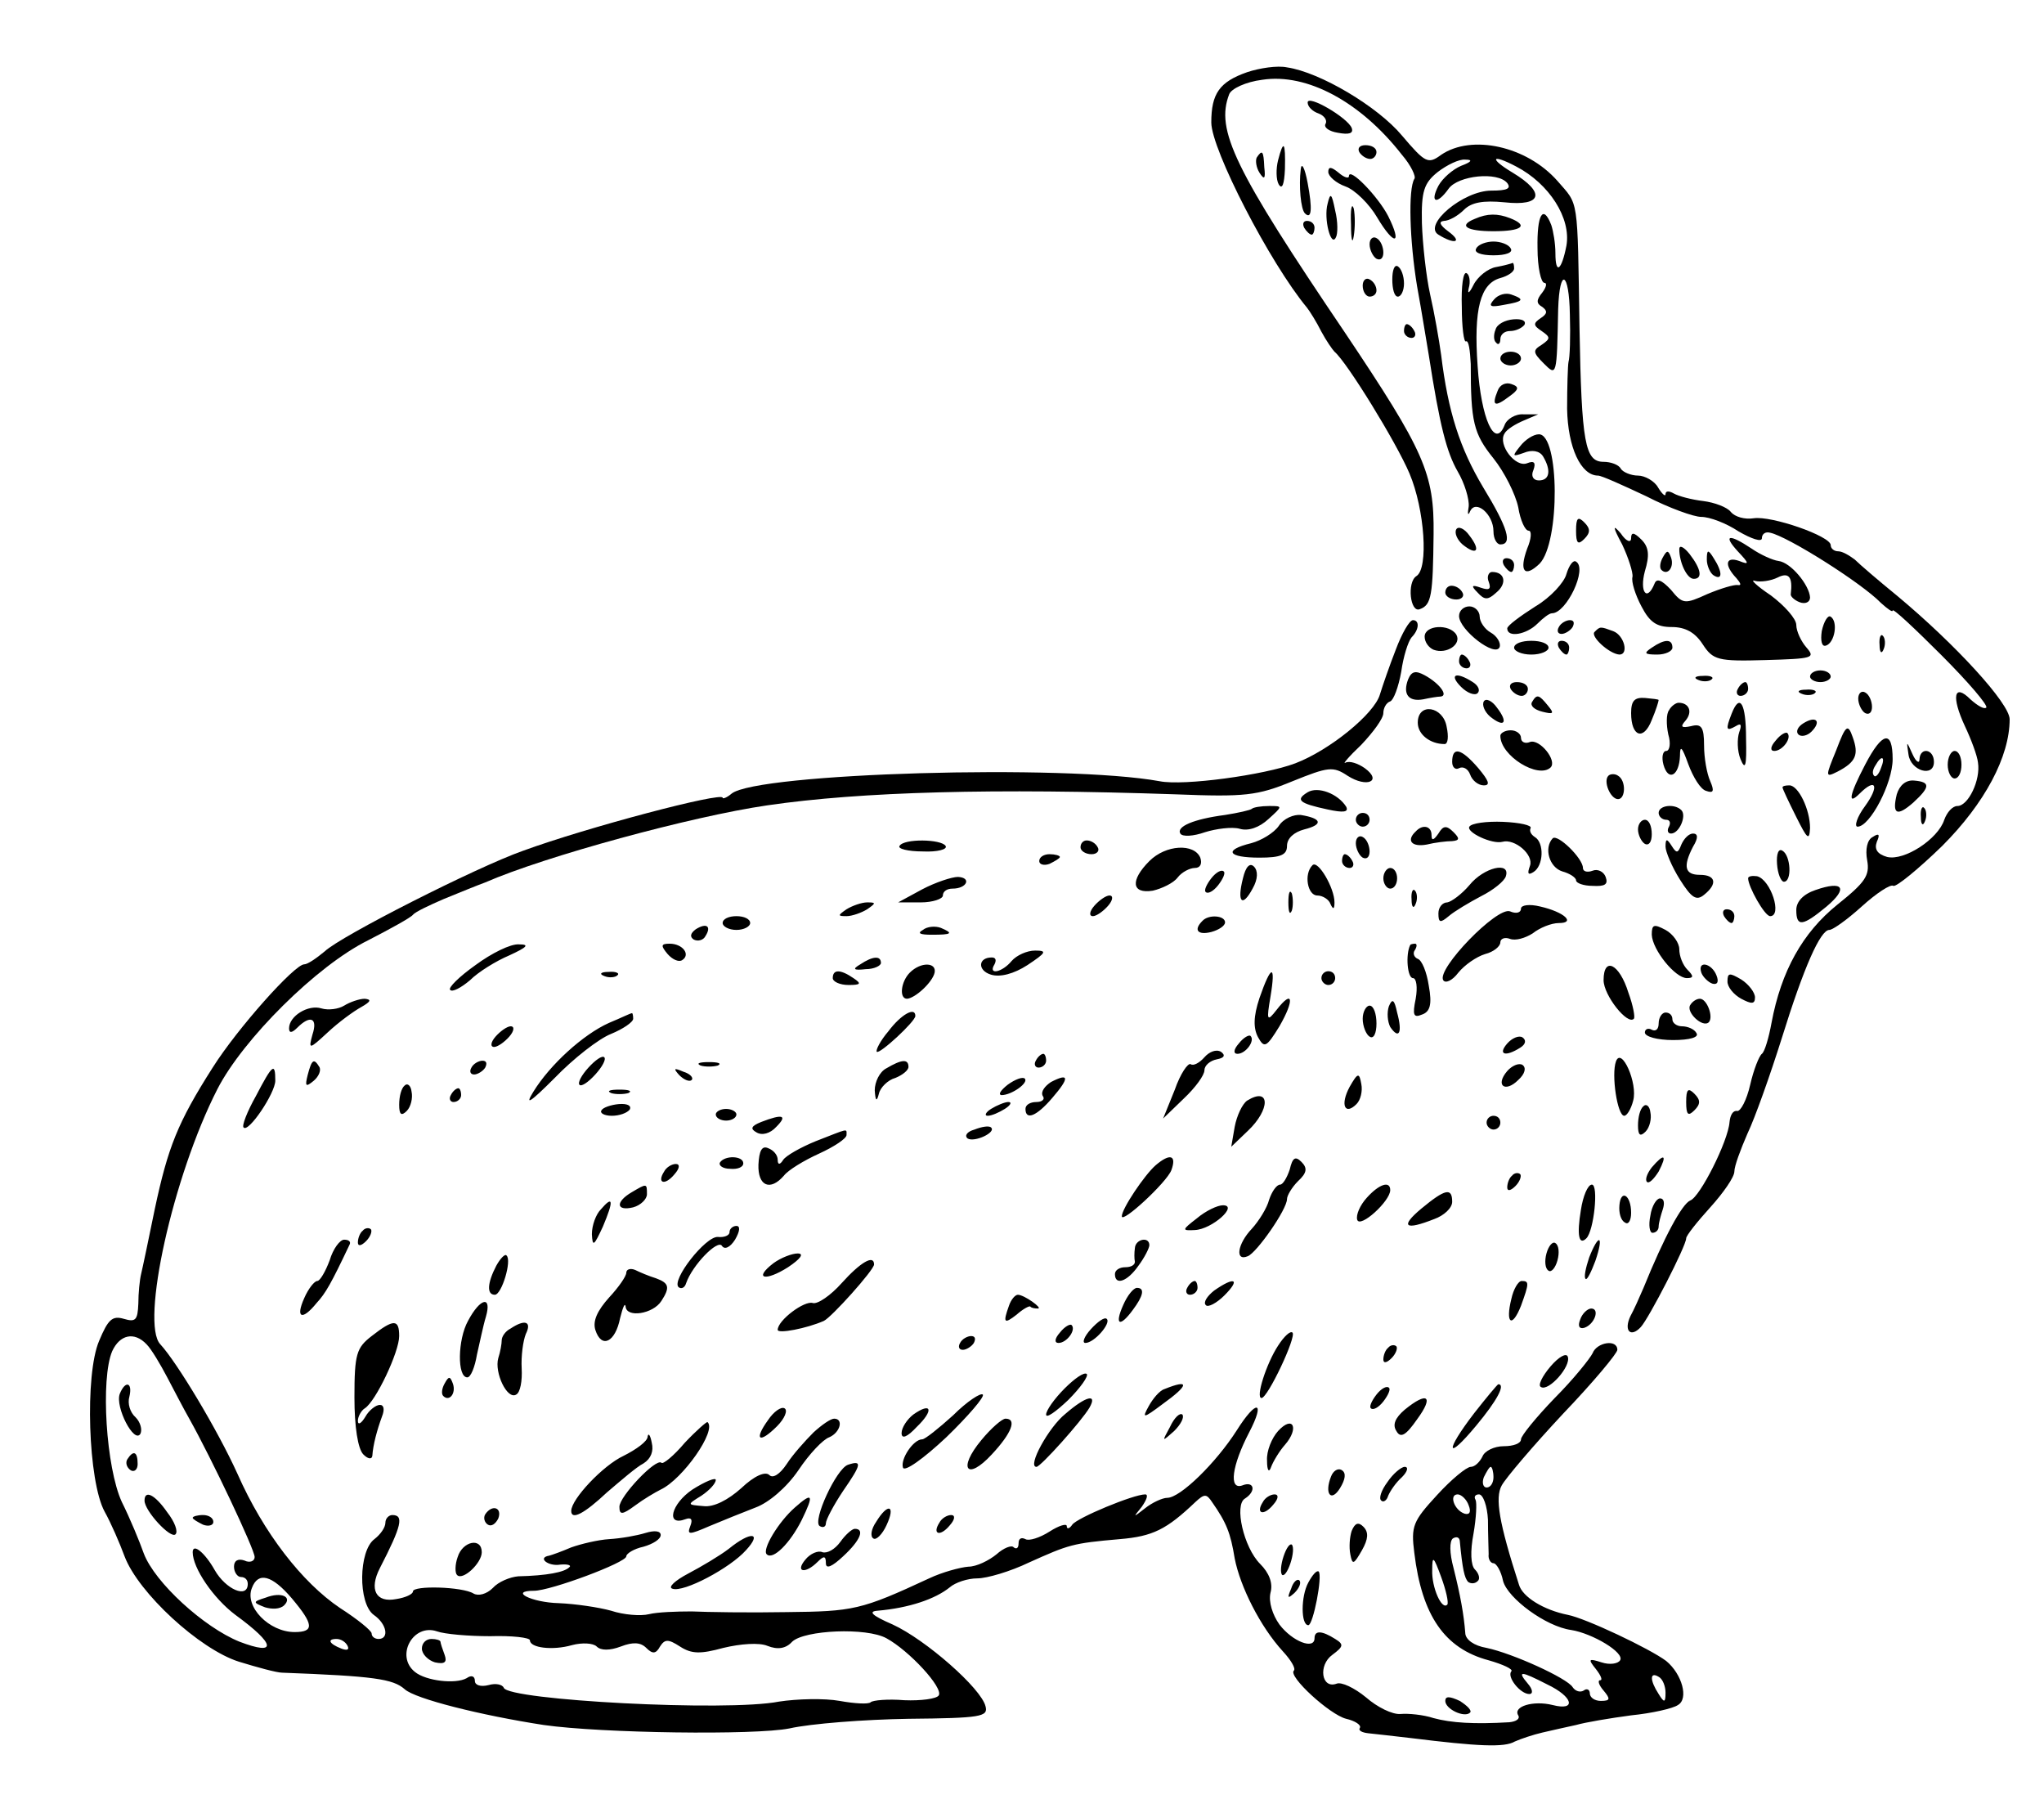
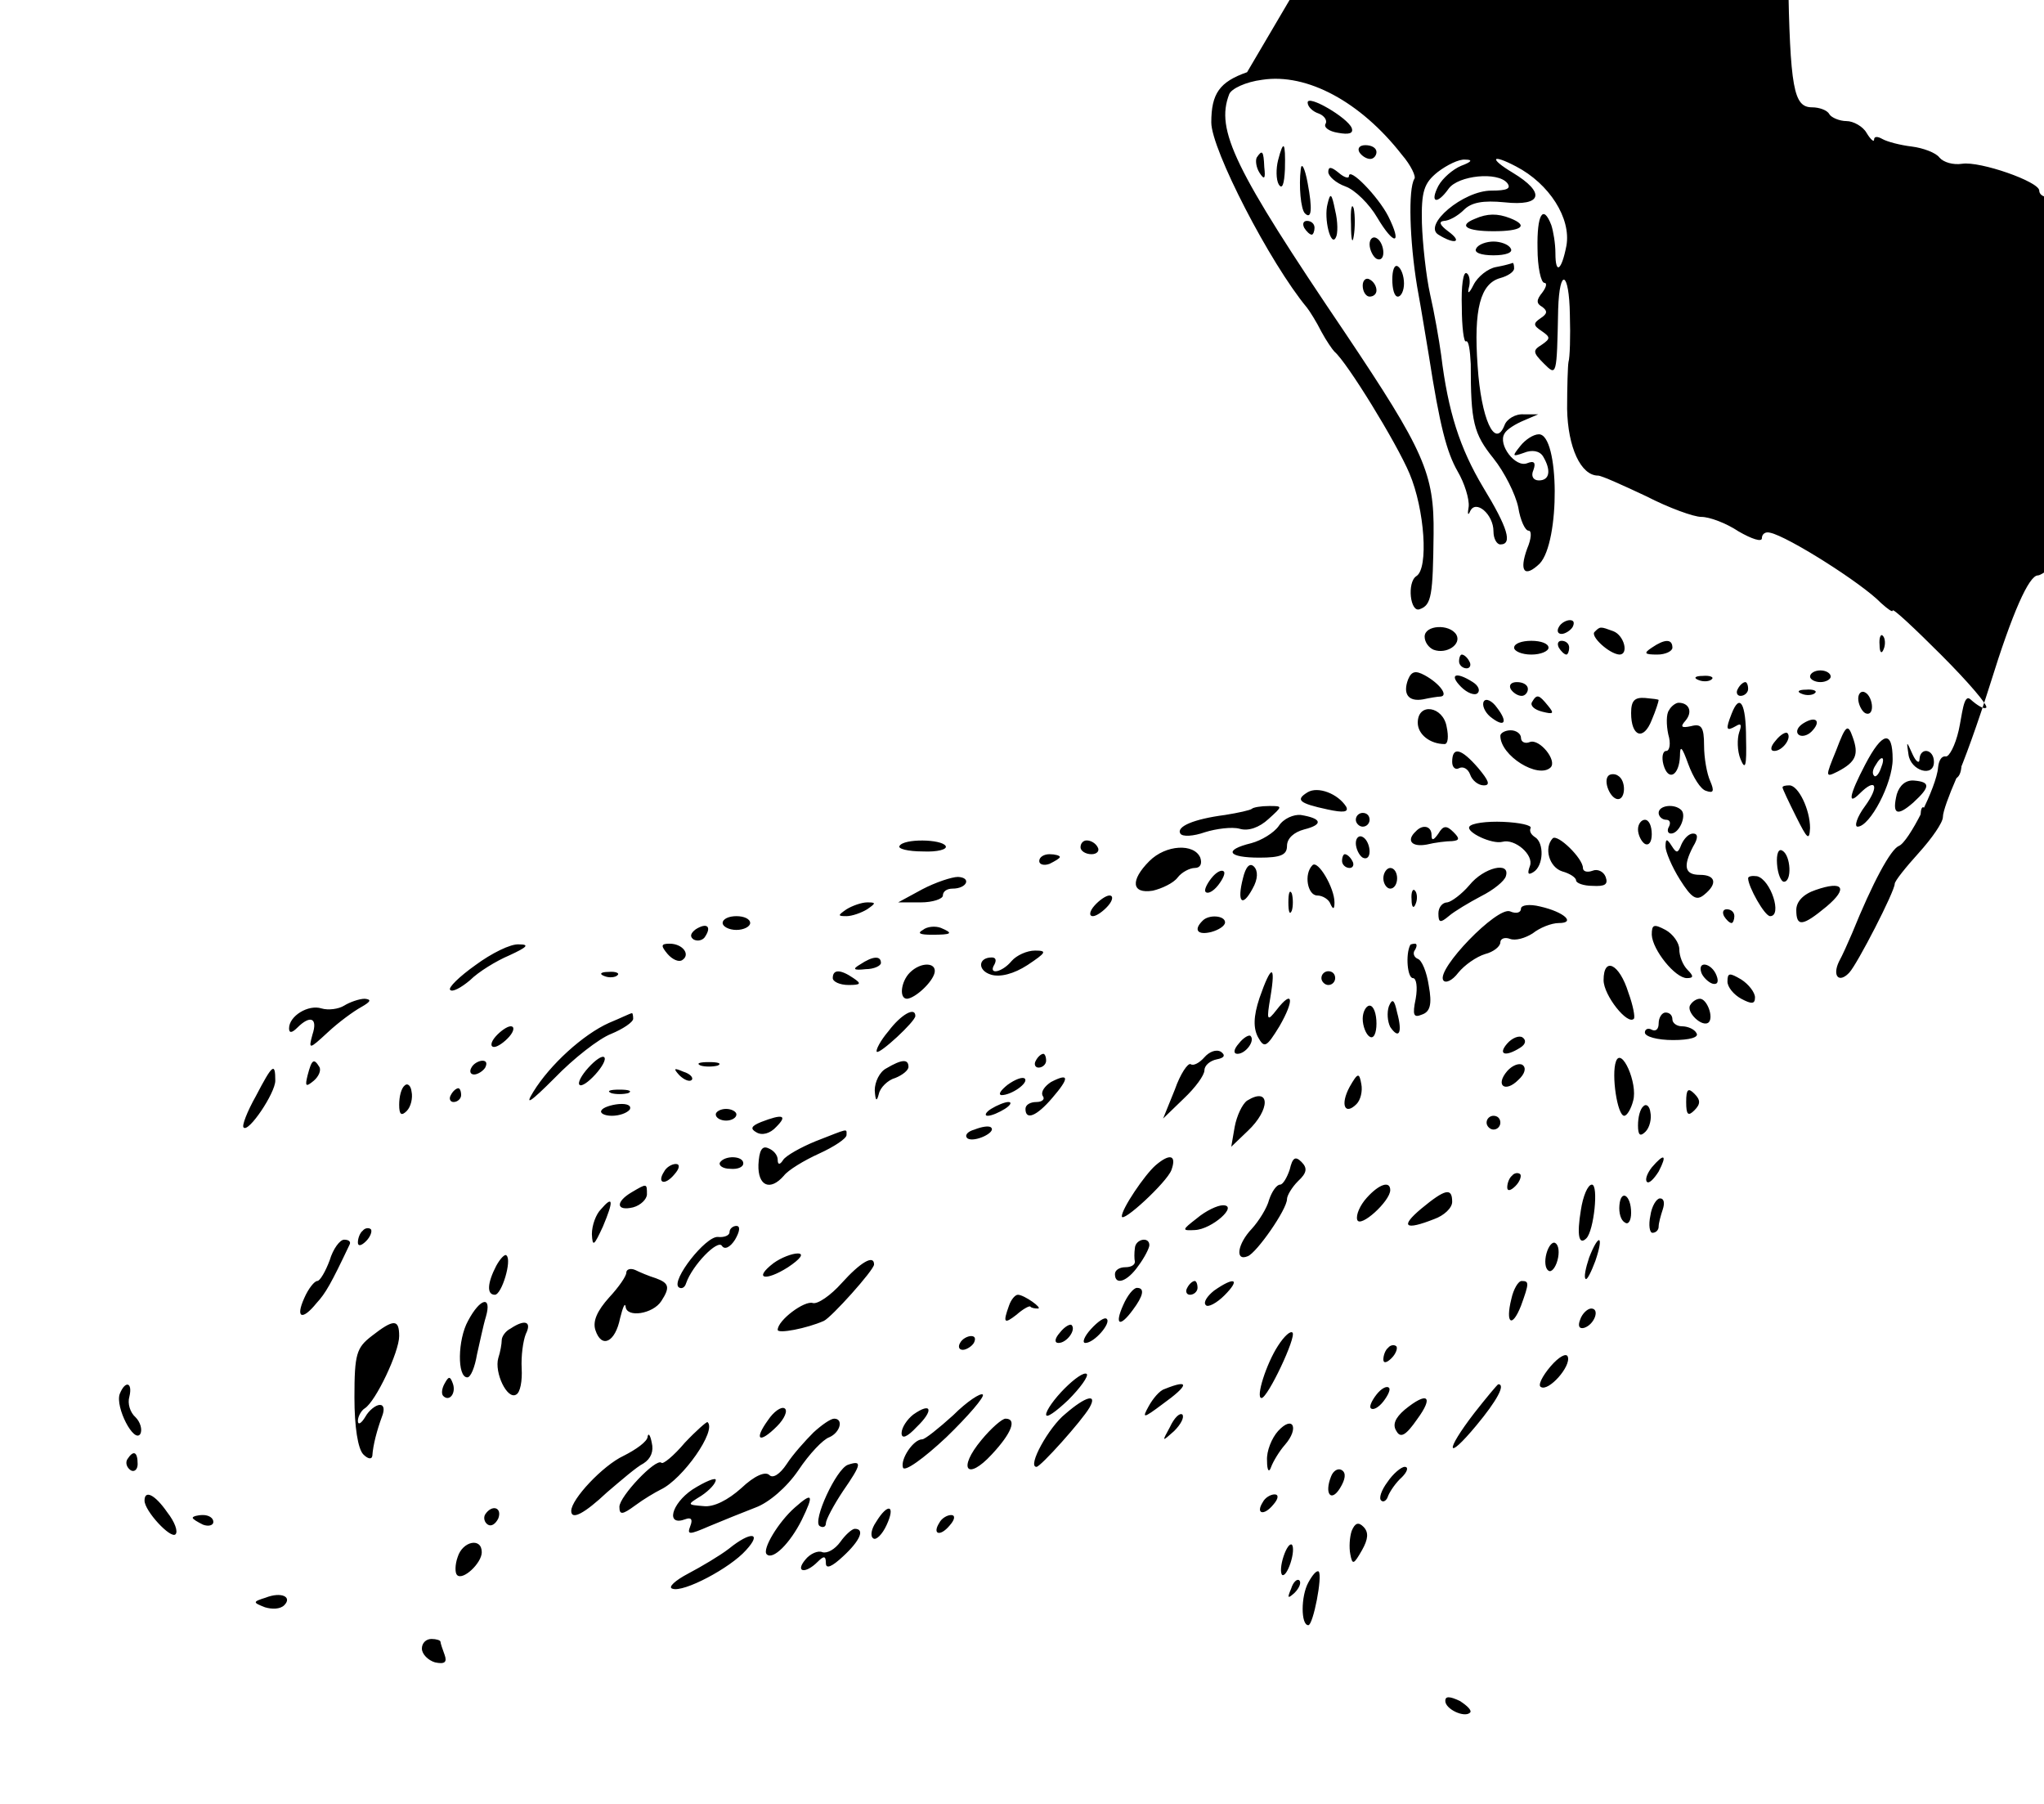
<svg xmlns="http://www.w3.org/2000/svg" version="1.0" viewBox="0 0 468 413">
-   <path d="M285.535 16.529c-6.303 2.206-8.194 4.885-8.194 11.503 0 6.146 13.394 32.146 21.903 42.39.63.787 2.207 3.308 3.31 5.514 1.103 2.049 2.52 4.097 2.994 4.57 2.836 2.364 14.182 20.8 17.176 27.892 3.467 8.194 4.412 21.746 1.576 23.48-2.206 1.418-1.419 8.509.788 7.563 2.678-.945 2.994-3.151 3.151-17.176.158-13.867-2.048-18.91-20.328-46.171-25.37-37.504-29.625-46.329-26.473-54.523.473-1.26 3.782-2.836 7.564-3.309 10.242-1.576 22.534 5.043 31.988 17.176 2.049 2.364 3.31 5.043 2.837 5.516-1.418 2.363-1.103 14.024.63 24.582 1.103 5.988 2.206 13.08 2.68 15.758 2.52 16.23 4.096 22.219 6.617 26.631 1.576 2.679 2.68 6.303 2.522 8.037-.315 1.733-.158 2.206.315 1.103 1.26-2.837 5.358.63 5.358 4.57 0 1.733.787 2.994 1.575 2.994 2.837 0 1.734-3.782-3.94-13.08-5.357-8.982-8.036-17.333-9.611-30.255-.473-3.467-1.576-9.77-2.522-13.867-.945-4.255-1.733-11.66-1.89-16.388-.158-7.249.472-9.14 3.624-11.661 2.048-1.576 4.885-2.994 6.303-2.837 1.733 0 1.576.473-.946 1.419-1.89.788-4.254 2.836-5.2 4.57-2.048 3.939-.315 4.412 2.364.63 2.206-2.994 11.188-3.94 13.394-1.26.946 1.26 0 1.732-3.624 1.732-6.46 0-15.758 7.88-12.134 10.086 3.782 2.363 5.673 1.733 2.206-.788-1.89-1.419-2.206-2.206-.945-2.364 1.103 0 3.151-1.103 4.57-2.521 1.733-1.734 4.412-2.206 9.297-1.734 8.667.946 9.455-2.206 1.89-6.776-5.514-3.309-4.884-4.412.789-1.418 7.564 3.94 12.606 11.819 11.503 18.122-1.103 5.673-2.521 6.776-2.521 1.733 0-2.206-.473-5.042-.946-6.46-1.89-4.885-3.309-2.364-3.151 5.357 0 4.255.788 7.88 1.576 7.88.63 0 .472.945-.473 2.205-1.418 1.734-1.418 2.522 0 3.31 1.26.945 1.103 1.575-.315 2.52-1.891 1.261-1.734 1.734.157 2.995 2.049 1.418 2.049 1.733 0 3.151-2.048 1.261-2.048 1.734.473 4.255 2.994 2.994 2.994 2.994 3.31-12.449.314-9.612 2.52-8.667 2.678 1.26.158 5.043 0 9.928-.315 10.874-.158.788-.315 5.673-.315 10.715.157 8.825 3.151 15.286 7.09 15.286.789 0 5.674 2.206 11.031 4.727 5.2 2.679 10.873 4.727 12.607 4.727 1.89 0 5.673 1.419 8.51 3.31 2.993 1.733 5.357 2.52 5.357 1.575s.788-1.575 1.89-1.26c3.94.788 20.959 11.503 25.371 16.073 1.576 1.418 2.679 2.206 2.679 1.733 0-.63 5.043 4.097 11.188 10.243s10.716 11.503 10.243 11.976-2.049-.473-3.624-1.89c-3.782-3.783-4.413-.631-1.261 6.145 1.418 2.994 2.836 6.776 2.994 8.351.63 3.94-2.206 9.928-4.727 9.928-1.104 0-2.364 1.418-2.995 3.152-1.418 4.412-9.14 9.454-13.079 8.509-2.206-.63-2.994-1.733-2.363-3.467.788-1.733.472-2.048-.946-1.103-1.26.63-1.733 2.837-1.26 5.358.63 3.467-.473 5.042-6.776 10.085-8.037 6.46-12.922 15.285-15.128 27.104-.63 3.466-1.576 6.618-2.206 7.09s-1.891 3.625-2.68 7.092-2.205 6.146-2.993 5.988c-.946-.158-1.576.945-1.733 2.521-.316 4.412-6.776 17.176-8.983 17.964-1.89.788-5.988 8.352-10.715 20.013-.945 2.206-2.206 5.043-2.994 6.46-1.576 3.31 0 5.043 2.364 2.522 1.89-2.048 10.4-18.594 10.4-20.328 0-.63 2.521-3.782 5.515-7.09s5.516-6.934 5.516-8.195 1.418-5.043 2.994-8.667c1.733-3.624 5.2-13.394 7.879-21.904 5.042-16.23 8.824-24.74 10.873-24.74.788 0 4.097-2.363 7.406-5.357s6.618-5.2 7.249-4.728c.63.315 5.672-3.782 11.188-9.14 9.77-9.77 15.443-20.485 15.443-28.994 0-3.624-12.45-17.176-25.686-28.207-4.255-3.467-8.667-7.249-9.77-8.352-1.26-.945-2.836-1.89-3.782-1.89s-1.733-.63-1.733-1.419c0-2.048-13.552-6.776-17.65-6.145-2.048.315-4.254-.316-5.2-1.419-.787-1.103-3.781-2.206-6.302-2.52-2.68-.316-5.673-1.104-6.776-1.734s-1.891-.63-1.891.157c0 .63-.788 0-1.734-1.576-.788-1.418-2.994-2.678-4.57-2.678s-3.466-.788-3.94-1.576c-.472-.946-2.363-1.576-3.939-1.576-4.254 0-5.042-4.255-5.515-30.57-.473-30.571-.157-28.05-5.042-33.723-7.092-8.036-19.698-10.715-26.631-5.988-2.994 2.206-3.625 1.891-8.983-4.412-5.515-6.618-18.752-14.497-26.315-15.6-2.207-.473-6.304.157-9.14 1.103z" />
+   <path d="M285.535 16.529c-6.303 2.206-8.194 4.885-8.194 11.503 0 6.146 13.394 32.146 21.903 42.39.63.787 2.207 3.308 3.31 5.514 1.103 2.049 2.52 4.097 2.994 4.57 2.836 2.364 14.182 20.8 17.176 27.892 3.467 8.194 4.412 21.746 1.576 23.48-2.206 1.418-1.419 8.509.788 7.563 2.678-.945 2.994-3.151 3.151-17.176.158-13.867-2.048-18.91-20.328-46.171-25.37-37.504-29.625-46.329-26.473-54.523.473-1.26 3.782-2.836 7.564-3.309 10.242-1.576 22.534 5.043 31.988 17.176 2.049 2.364 3.31 5.043 2.837 5.516-1.418 2.363-1.103 14.024.63 24.582 1.103 5.988 2.206 13.08 2.68 15.758 2.52 16.23 4.096 22.219 6.617 26.631 1.576 2.679 2.68 6.303 2.522 8.037-.315 1.733-.158 2.206.315 1.103 1.26-2.837 5.358.63 5.358 4.57 0 1.733.787 2.994 1.575 2.994 2.837 0 1.734-3.782-3.94-13.08-5.357-8.982-8.036-17.333-9.611-30.255-.473-3.467-1.576-9.77-2.522-13.867-.945-4.255-1.733-11.66-1.89-16.388-.158-7.249.472-9.14 3.624-11.661 2.048-1.576 4.885-2.994 6.303-2.837 1.733 0 1.576.473-.946 1.419-1.89.788-4.254 2.836-5.2 4.57-2.048 3.939-.315 4.412 2.364.63 2.206-2.994 11.188-3.94 13.394-1.26.946 1.26 0 1.732-3.624 1.732-6.46 0-15.758 7.88-12.134 10.086 3.782 2.363 5.673 1.733 2.206-.788-1.89-1.419-2.206-2.206-.945-2.364 1.103 0 3.151-1.103 4.57-2.521 1.733-1.734 4.412-2.206 9.297-1.734 8.667.946 9.455-2.206 1.89-6.776-5.514-3.309-4.884-4.412.789-1.418 7.564 3.94 12.606 11.819 11.503 18.122-1.103 5.673-2.521 6.776-2.521 1.733 0-2.206-.473-5.042-.946-6.46-1.89-4.885-3.309-2.364-3.151 5.357 0 4.255.788 7.88 1.576 7.88.63 0 .472.945-.473 2.205-1.418 1.734-1.418 2.522 0 3.31 1.26.945 1.103 1.575-.315 2.52-1.891 1.261-1.734 1.734.157 2.995 2.049 1.418 2.049 1.733 0 3.151-2.048 1.261-2.048 1.734.473 4.255 2.994 2.994 2.994 2.994 3.31-12.449.314-9.612 2.52-8.667 2.678 1.26.158 5.043 0 9.928-.315 10.874-.158.788-.315 5.673-.315 10.715.157 8.825 3.151 15.286 7.09 15.286.789 0 5.674 2.206 11.031 4.727 5.2 2.679 10.873 4.727 12.607 4.727 1.89 0 5.673 1.419 8.51 3.31 2.993 1.733 5.357 2.52 5.357 1.575s.788-1.575 1.89-1.26c3.94.788 20.959 11.503 25.371 16.073 1.576 1.418 2.679 2.206 2.679 1.733 0-.63 5.043 4.097 11.188 10.243s10.716 11.503 10.243 11.976-2.049-.473-3.624-1.89s-1.891 3.625-2.68 7.092-2.205 6.146-2.993 5.988c-.946-.158-1.576.945-1.733 2.521-.316 4.412-6.776 17.176-8.983 17.964-1.89.788-5.988 8.352-10.715 20.013-.945 2.206-2.206 5.043-2.994 6.46-1.576 3.31 0 5.043 2.364 2.522 1.89-2.048 10.4-18.594 10.4-20.328 0-.63 2.521-3.782 5.515-7.09s5.516-6.934 5.516-8.195 1.418-5.043 2.994-8.667c1.733-3.624 5.2-13.394 7.879-21.904 5.042-16.23 8.824-24.74 10.873-24.74.788 0 4.097-2.363 7.406-5.357s6.618-5.2 7.249-4.728c.63.315 5.672-3.782 11.188-9.14 9.77-9.77 15.443-20.485 15.443-28.994 0-3.624-12.45-17.176-25.686-28.207-4.255-3.467-8.667-7.249-9.77-8.352-1.26-.945-2.836-1.89-3.782-1.89s-1.733-.63-1.733-1.419c0-2.048-13.552-6.776-17.65-6.145-2.048.315-4.254-.316-5.2-1.419-.787-1.103-3.781-2.206-6.302-2.52-2.68-.316-5.673-1.104-6.776-1.734s-1.891-.63-1.891.157c0 .63-.788 0-1.734-1.576-.788-1.418-2.994-2.678-4.57-2.678s-3.466-.788-3.94-1.576c-.472-.946-2.363-1.576-3.939-1.576-4.254 0-5.042-4.255-5.515-30.57-.473-30.571-.157-28.05-5.042-33.723-7.092-8.036-19.698-10.715-26.631-5.988-2.994 2.206-3.625 1.891-8.983-4.412-5.515-6.618-18.752-14.497-26.315-15.6-2.207-.473-6.304.157-9.14 1.103z" />
  <path d="M299.402 23.462c0 .946 1.103 2.049 2.521 2.522 1.26.472 2.049 1.575 1.576 2.363s.788 1.734 2.837 2.049c2.52.473 3.624.157 3.151-1.103-.945-2.364-10.085-7.722-10.085-5.83zM292.626 36.699c-.473 1.89-.473 4.412.158 5.515.788 1.26 1.26 0 1.418-3.467.157-6.303-.315-6.933-1.576-2.048zM311.22 34.808c.473.788 1.576 1.576 2.522 1.576.788 0 1.418-.788 1.418-1.576 0-.945-1.103-1.576-2.521-1.576-1.26 0-1.891.63-1.418 1.576zM287.741 36.069c-.315.63-.157 2.206.63 3.466 1.103 1.734 1.419 1.419 1.103-1.26-.157-3.782-.472-4.097-1.733-2.206zM297.826 38.748c-.473 3.781 0 9.14.946 10.085 1.575 1.575 1.733-1.103.63-6.934-.63-3.467-1.418-4.885-1.576-3.151zM304.13 39.378c0 .945 1.733 2.521 3.939 3.309s5.515 4.097 7.249 7.091c3.94 6.618 5.83 6.303 2.52-.315-2.363-4.57-8.981-11.346-8.981-9.14 0 .63-1.103.315-2.364-.788-1.733-1.418-2.364-1.418-2.364-.157zM303.972 46.627c-.946 3.466.788 10.085 1.89 7.72.474-.787.474-3.623-.157-6.145-.788-3.94-1.103-4.254-1.733-1.575zM309.33 51.354c0 3.467.315 4.727.63 2.679.315-1.891.315-4.728 0-6.303-.473-1.419-.788.157-.63 3.624zM337.694 50.093c-3.94 1.576-1.891 2.837 4.255 2.837 6.46 0 8.194-1.26 3.782-2.994-2.837-1.103-5.2-1.103-8.037.157zM298.614 52.142c.473.788 1.26 1.576 1.733 1.576.316 0 .63-.788.63-1.576 0-.946-.787-1.576-1.733-1.576-.787 0-1.103.63-.63 1.576zM313.584 55.924c0 1.26.788 2.836 1.576 3.309.945.473 1.576-.158 1.576-1.418s-.63-2.837-1.576-3.31c-.788-.472-1.576.158-1.576 1.419zM338.01 56.87c-.631.945 1.102 1.575 3.939 1.575s4.57-.63 3.94-1.576c-.474-.945-2.365-1.576-3.94-1.576s-3.467.63-3.94 1.576zM318.784 63.96c0 2.206.473 3.94 1.261 3.94s1.418-1.418 1.418-2.994c0-1.734-.63-3.467-1.418-3.94s-1.26.946-1.26 2.994zM342.579 61.124c-1.891.315-4.255 2.206-5.2 4.097s-1.418 2.206-1.103.788c.472-1.576.157-3.152-.473-3.467-.788-.473-1.26 2.994-1.103 7.721 0 4.57.473 8.195.945 7.88.63-.316.946 2.048 1.103 5.2 0 13.236.63 15.915 5.2 21.588 2.522 3.152 5.043 8.194 5.673 11.188.473 2.994 1.576 5.358 2.364 5.358s.63 1.891-.315 4.097c-1.89 5.2-.63 6.776 2.836 3.467 4.728-4.885 4.57-29.625-.157-29.625-1.26 0-3.152 1.26-4.255 2.679-1.89 2.363-1.89 2.52.788 1.575 1.891-.787 3.624-.472 4.412.788 1.891 3.152 1.576 5.516-.945 5.516-1.26 0-1.891-.946-1.26-2.364.63-1.733.157-2.206-1.419-1.576-2.679 1.103-6.776-4.255-5.2-6.776.473-.945 2.521-2.206 4.412-2.994l3.31-1.418h-3.31c-1.89-.158-3.94 1.103-4.412 2.521-2.206 5.516-5.358-1.576-6.146-13.552-.945-13.079.63-18.91 5.2-20.17 1.734-.473 3.152-1.418 3.152-2.206s-.158-1.26-.315-1.26c-.315.157-2.049.63-3.782.945zM312.008 65.379c0 1.418.788 2.52 1.576 2.52.946 0 1.576-.63 1.576-1.417 0-.946-.63-2.049-1.576-2.522-.788-.472-1.576.158-1.576 1.419z" />
-   <path d="M342.106 68.53c-1.418 1.576-.945 1.891 2.206 1.26 4.57-.787 4.885-1.26 1.734-2.363-1.261-.473-2.994 0-3.94 1.103zM342.421 75.464c-.472 1.103-.472 2.52.158 2.994.473.63.945.157.945-.788 0-1.103.946-1.891 2.207-1.891s2.678-.63 3.309-1.418c.472-.946-.63-1.419-2.522-1.261s-3.781 1.103-4.097 2.364zM321.463 75.779c0 .788.788 1.576 1.734 1.576.787 0 1.103-.788.63-1.576-.473-.946-1.26-1.576-1.733-1.576-.316 0-.63.63-.63 1.576zM343.524 82.082c0 .788 1.103 1.576 2.364 1.576s2.364-.788 2.364-1.576c0-.945-1.103-1.576-2.364-1.576s-2.364.63-2.364 1.576zM342.894 89.488c-1.418 3.467-.63 3.782 2.679 1.26 2.206-1.575 2.364-2.205.473-2.836-1.261-.472-2.68.158-3.152 1.576zM360.858 121.477c0 2.994.473 3.31 1.891 1.891s1.418-2.364 0-3.782-1.89-1.103-1.89 1.891zM333.44 121.162c-.473.788.157 2.364 1.417 3.467 3.31 2.678 4.255 1.418 1.576-2.049-1.103-1.576-2.521-2.206-2.994-1.418zM371.416 124.629c1.418 2.994 2.521 6.46 2.364 7.406-.315 1.103.63 4.097 2.048 6.776 1.891 3.624 3.467 4.727 6.934 4.727 3.151 0 5.358 1.26 7.09 3.94 2.365 3.624 3.468 3.94 14.34 3.624s11.504-.473 9.455-2.836c-1.26-1.419-2.363-3.782-2.363-5.2s-2.68-4.413-5.83-6.776c-3.31-2.207-4.886-3.782-3.625-3.31 1.26.315 3.624 0 5.2-.788 2.521-1.26 3.467-.157 2.994 3.782-.157.473.788 1.419 2.049 1.891s2.363 0 2.363-1.103c-.157-2.836-4.412-8.036-7.248-8.351-1.26-.158-4.097-1.419-6.146-2.837-5.2-3.467-6.618-3.152-3.152.63 2.68 2.837 2.68 3.152.316 2.207-3.152-1.104-3.467.945-.63 3.939.945 1.103 1.26 1.733.314 1.576-.787-.158-3.939.788-6.933 2.048-5.2 2.364-5.673 2.364-8.352-.945-2.206-2.364-3.309-2.679-3.782-1.418-1.733 4.254-3.466 1.89-2.206-2.837 1.103-3.624.946-5.515-.788-7.248s-2.363-1.734-2.363-.316c0 1.103-1.103.788-2.364-1.103-1.891-2.206-1.891-1.575.315 2.522z" />
-   <path d="M384.495 125.732c0 2.994 1.734 6.776 3.31 6.776 2.048 0 1.733-2.207-.946-5.673-1.26-1.576-2.364-2.206-2.364-1.103zM380.713 127.623c-.63 1.103-.788 2.363-.315 2.836 1.418 1.418 2.994-.63 2.206-2.836-.63-1.734-.945-1.734-1.89 0zM390.798 128.095c0 1.419.788 3.152 1.576 3.625 2.049 1.26 2.049-.788 0-3.94-1.26-2.048-1.576-2.048-1.576.315zM344.312 129.356c.473.788 1.26 1.576 1.734 1.576.315 0 .63-.788.63-1.576 0-.945-.788-1.576-1.733-1.576-.788 0-1.103.63-.63 1.576zM358.652 131.405c-.473 1.89-3.624 5.357-7.091 7.406-3.467 2.206-6.46 4.412-6.46 5.042 0 2.206 4.411 1.419 6.933-1.103 1.26-1.26 2.679-2.363 3.309-2.363 3.31 0 8.194-10.243 5.515-11.819-.63-.473-1.576.788-2.206 2.837zM340.846 133.138c.63 1.733.157 2.048-1.734 1.418-2.206-.788-2.364-.473-.788 1.103 1.576 1.734 2.364 1.734 4.255 0 2.521-2.048 2.048-4.727-.946-4.727-.787 0-1.26 1.103-.787 2.206zM330.918 135.66c0 .787 1.103 1.575 2.521 1.575 1.26 0 1.891-.788 1.418-1.576-.472-.945-1.575-1.576-2.52-1.576-.789 0-1.419.63-1.419 1.576zM334.07 141.017c0 3.152 8.351 9.612 9.297 7.091.315-.945-.63-2.521-2.049-3.31s-2.521-2.52-2.521-3.623c0-1.261-1.103-2.364-2.364-2.364s-2.363.945-2.363 2.206zM417.114 144.484c-.315 2.206 0 3.624.946 3.309 2.048-.63 2.836-5.515 1.103-6.619-.63-.472-1.576 1.104-2.049 3.31zM319.572 148.738c-1.418 3.625-2.994 8.194-3.624 10.243-1.26 4.412-11.503 12.764-19.382 15.758-7.092 2.679-25.528 5.2-31.044 4.097-21.588-3.94-92.184-1.89-98.014 2.837-1.104.945-2.049 1.26-2.049.945 0-1.418-31.043 6.776-45.698 12.134-10.716 3.782-41.759 19.54-45.383 23.006-1.891 1.576-3.94 2.994-4.728 2.994-2.206 0-15.285 14.655-20.958 23.637-8.036 12.607-10.242 18.28-13.236 32.304-1.419 6.934-2.837 13.71-3.152 14.97s-.63 4.413-.63 6.776c-.158 3.782-.63 4.255-3.31 3.467s-3.624.158-5.672 5.043c-3.31 7.721-2.522 32.146 1.26 39.08 1.418 2.52 3.467 7.248 4.57 10.242 3.152 8.352 17.176 21.274 26.158 24.11 4.097 1.26 8.667 2.521 9.928 2.521 20.958.788 25.37 1.418 28.049 3.782 2.364 2.206 17.491 5.988 31.831 8.194 13.237 1.891 48.377 2.364 56.256.788 4.885-1.103 17.176-2.048 27.262-2.206 16.546-.157 18.279-.473 17.649-2.836-.946-4.097-13.71-15.286-21.274-18.752-4.727-2.049-5.673-2.994-3.467-3.152 7.25-.63 13.237-2.679 16.546-5.358 1.261-1.103 4.097-2.048 6.304-2.048s7.563-1.576 11.818-3.625c9.14-4.097 9.928-4.412 20.8-5.357 7.564-.63 10.716-2.206 17.334-8.51 2.049-1.89 2.522-1.89 3.782 0 3.31 4.728 4.255 7.091 5.2 12.922 1.261 6.46 5.831 15.6 11.031 21.273 1.891 2.049 2.994 3.94 2.521 4.412-1.418 1.261 8.195 10.086 11.976 11.031 2.049.473 3.467 1.418 3.152 2.049-.473.63.473 1.103 1.891 1.26s5.83.63 9.77 1.103c15.285 1.891 21.43 2.206 23.795.788 1.418-.63 4.254-1.576 6.303-2.048s5.515-1.261 7.721-1.734c2.206-.63 7.88-1.575 12.607-2.206 4.727-.473 9.612-1.576 10.715-2.364 2.521-1.418.946-7.09-2.679-10.085-3.782-2.836-18.437-9.77-22.534-10.557-5.515-1.104-10.4-4.098-11.188-6.934-4.57-14.182-5.515-19.855-3.94-22.692.946-1.733 7.25-9.14 14.025-16.388 6.934-7.249 12.449-13.867 12.449-14.655 0-2.521-4.727-1.733-5.673.788-.63 1.26-4.412 5.988-8.667 10.243-4.254 4.412-7.721 8.667-7.721 9.455 0 .945-1.734 1.575-3.94 1.575s-4.412 1.103-4.885 2.364c-.63 1.26-1.733 2.364-2.679 2.364s-4.412 2.836-7.721 6.46c-5.515 5.989-5.988 7.092-5.2 13.237 1.733 14.34 6.933 21.904 17.019 24.583 3.309.945 5.672 2.048 5.2 2.521-1.103 1.26 2.048 5.2 4.097 5.2.945 0 .788-1.103-.315-2.364-2.522-2.994-1.734-2.994 4.412.158 5.988 2.837 6.776 6.146 1.26 4.727-4.412-1.103-9.14.316-7.879 2.364.473.788-.472 1.418-2.048 1.576-8.037.473-13.237.158-17.334-.946-2.364-.787-5.83-1.103-7.564-.945-1.89.158-5.357-1.576-7.879-3.782-2.679-2.206-5.673-3.624-6.776-3.152-3.466 1.261-4.254-4.254-.945-6.618 2.521-1.89 2.679-2.364.63-3.624-2.994-1.891-4.727-2.049-4.727-.158 0 2.68-5.043.788-8.037-3.151-1.576-2.207-2.521-5.2-2.048-7.25.63-2.205-.315-4.569-2.364-6.617-3.782-3.782-5.988-13.552-3.467-14.97 2.68-1.734 2.049-4.098-.63-2.995-3.152 1.104-2.364-4.57 1.576-12.133 3.782-7.249 1.733-7.722-2.837-.473-4.727 7.406-12.921 15.443-15.915 15.443-1.103 0-3.467 1.103-5.043 2.364-2.836 2.206-2.836 2.206-.788-.316 1.103-1.575 1.576-2.836.788-2.836-2.679 0-15.6 5.358-16.703 6.934-.63.945-1.261 1.103-1.261.315 0-.63-1.733-.158-3.94 1.26s-4.727 2.206-5.515 1.734c-.945-.473-1.576-.158-1.576.945s-.472 1.418-1.103.946c-.472-.63-2.363.157-3.94 1.575-1.733 1.419-4.569 2.837-6.46 2.837-1.89.157-5.988 1.26-8.982 2.679-15.6 7.248-17.334 7.564-32.62 7.721-8.508.158-18.278 0-21.745-.157-3.467 0-7.88.157-9.77.63s-5.83.158-8.667-.788c-2.836-.788-8.194-1.576-11.976-1.733-6.303-.158-11.503-2.837-5.673-2.837 3.782 0 21.116-6.46 21.116-7.879 0-.63 1.733-1.733 3.94-2.206 2.205-.63 3.939-1.733 3.939-2.679s-1.418-1.103-3.467-.473-5.673 1.261-8.352 1.419c-2.521.157-6.46 1.103-8.667 1.89-2.206.946-4.412 1.734-5.042 1.892-2.837.472-.158 2.52 2.521 2.048 1.734-.157 2.679.158 2.049.63-1.103 1.104-5.043 1.891-11.661 2.049-1.891.158-4.57 1.26-5.83 2.679-1.419 1.418-3.31 1.89-4.413 1.26-2.521-1.575-13.867-1.89-13.867-.472 0 .63-1.733 1.418-3.782 1.733-4.727.946-6.303-2.206-3.782-7.09 5.043-9.77 5.515-12.135 2.837-12.135-.788 0-1.576.788-1.576 1.734 0 1.103-1.103 2.679-2.521 3.782-3.625 2.679-3.782 14.655-.158 17.334 2.994 2.048 3.624 5.515 1.103 5.515-.788 0-1.576-.473-1.576-1.26 0-.631-3.309-3.31-7.248-5.831-8.667-5.83-17.492-17.177-23.48-30.728-4.57-10.086-13.867-25.528-17.649-29.625-4.57-4.728 2.837-38.45 13.08-58.463 5.83-11.345 22.69-28.206 34.51-34.037 5.2-2.679 9.77-5.2 10.242-5.83s3.782-2.206 7.091-3.625c3.467-1.418 7.722-3.151 9.455-3.782 13.71-5.988 47.274-15.127 64.608-17.649 21.588-3.151 52.001-3.94 93.445-2.52 15.915.63 18.752.314 26.788-2.995 8.194-3.31 9.297-3.467 12.607-1.26 4.412 2.836 8.036 1.26 3.94-1.734-1.577-1.103-3.468-1.733-4.413-1.26-.788.472.788-1.419 3.624-4.098 2.68-2.836 5.043-5.988 5.043-7.248 0-1.103.63-2.364 1.576-2.68.788-.314 1.89-3.308 2.52-6.775.474-3.467 1.577-6.934 2.365-7.88 1.733-1.732 1.89-3.939.315-3.939-.788 0-2.522 2.994-3.94 6.776zM33.565 307.737c1.103 1.103 3.151 4.57 4.727 7.563s3.782 7.25 5.043 9.455c5.042 8.982 14.97 29.94 14.97 31.674 0 .945-1.103 1.418-2.364.788-1.418-.473-2.364 0-2.364 1.418 0 1.26.788 2.364 1.576 2.364.945 0 1.576.63 1.576 1.575 0 3.467-5.043 1.261-7.564-3.151-2.206-3.94-5.043-6.303-5.043-4.097 0 3.624 4.728 10.558 9.77 14.34 9.298 6.775 9.613 9.454.946 6.145-8.194-3.31-19.382-13.552-21.904-20.17-.945-2.679-3.151-8.037-5.042-11.819-3.625-7.879-4.885-28.206-2.206-34.51 1.733-3.782 5.042-4.57 7.879-1.575zm308.384 30.412c0 1.261-.63 2.364-1.576 2.364-.788 0-1.103-1.103-.63-2.363.63-1.261 1.26-2.364 1.575-2.364s.63 1.103.63 2.363zm-5.673 6.461c.63 1.576.157 2.206-.946 1.891-2.363-.788-3.624-4.412-1.576-4.412.788 0 2.049 1.103 2.522 2.521zm4.412 3.31c0 3.309.158 6.933.158 7.878-.158 1.104.472 2.049 1.103 2.049s1.733 1.733 2.206 4.097c1.103 3.94 9.77 10.4 15.6 11.188 4.885.788 12.291 5.2 11.188 6.934-.472.788-2.363 1.103-4.254.473-2.994-.946-3.152-.788-1.261 1.575 1.103 1.419 1.576 2.522.945 2.522s-.315 1.103.788 2.363c1.576 1.891 1.576 2.364-.63 2.364-1.418 0-2.521-.788-2.521-1.733 0-.788-.63-1.261-1.418-.63-.788.472-1.891.157-2.522-.789-1.26-2.048-13.71-7.721-19.697-8.982-2.837-.472-4.885-1.89-4.885-3.466-.315-4.097-1.103-8.51-2.679-14.813-.946-3.467-.946-6.146-.158-6.776.788-.473 1.419-.315 1.576.473.63 6.776 1.103 8.51 1.891 9.455.63.472 1.576.472 2.206-.158.63-.473.315-1.733-.63-2.679s-1.103-4.097-.315-8.194c.63-3.624.788-7.091.473-7.721-.473-.788 0-1.261.787-1.261.946 0 1.891 2.679 2.049 5.83zm-9.297 19.382c-1.26 1.418-3.625-3.94-3.467-7.88 0-3.466.315-3.15 2.049 1.577 1.103 2.994 1.733 5.83 1.418 6.303zm-264.577-1.418c5.042 5.988 5.2 7.721.63 7.721-5.83 0-11.503-5.83-9.77-10.085 1.418-3.782 4.57-2.994 9.14 2.364zm45.383 8.666c5.043-.157 9.14.316 9.14.946 0 1.733 5.2 2.364 9.612 1.103 2.364-.63 4.885-.473 5.673.315.945.946 2.994.946 5.515 0 2.837-1.103 4.57-.945 5.83.315 1.419 1.419 2.207 1.419 3.152-.315 1.103-1.733 1.891-1.733 4.57 0s4.727 1.734 9.928.315c3.94-.945 8.194-1.26 10.085-.472 2.363.945 4.254.63 5.673-.946 2.836-2.679 17.018-3.31 21.588-.788 5.2 2.837 13.08 11.346 11.976 13.08-.473.787-4.097 1.26-7.879 1.102-3.782-.315-7.249 0-7.721.473s-3.625.315-7.091-.315-9.77-.473-13.867.158c-11.977 2.363-61.93-.316-63.032-3.152-.316-.788-1.891-1.103-3.467-.63-1.891.472-3.152 0-3.152-.946 0-1.103-.788-1.418-1.89-.63-2.522 1.418-9.298.63-11.82-1.418-4.57-3.625-.472-11.189 5.043-9.298 1.734.63 7.249 1.103 12.134 1.103zm-32.62 2.207c.474.945-.157 1.103-1.417.63-2.837-1.103-3.31-2.206-1.103-2.206.945 0 2.048.63 2.52 1.576zm301.767 10.715c0 2.364-.316 2.364-1.576.315-2.049-3.151-2.049-5.2 0-3.94.945.473 1.576 2.207 1.576 3.625z" />
  <path d="M27.419 319.082c-1.103 2.994 3.31 11.504 4.727 9.14.473-.946 0-2.679-1.103-3.782-1.26-1.103-1.89-3.152-1.418-4.727.788-3.31-.945-3.782-2.206-.63zM29.152 334.052c-.472.788-.157 1.891.788 2.522.788.472 1.576-.158 1.576-1.419 0-2.836-.945-3.309-2.364-1.103zM33.092 343.507c0 2.364 5.988 8.825 7.09 7.722.631-.63-.157-2.837-1.89-5.043-2.837-4.097-5.2-5.2-5.2-2.679zM44.122 347.447c0 .315 1.103.945 2.364 1.576 1.26.472 2.364.157 2.364-.63 0-.946-1.103-1.577-2.364-1.577s-2.364.316-2.364.63zM60.826 365.726c-2.994.945-2.994 1.103-.158 2.206 1.576.473 3.467.473 4.413-.473 1.89-1.89-.63-3.151-4.255-1.733zM96.597 377.387c0 1.26 1.418 2.679 2.994 3.152 2.206.472 2.836 0 2.206-1.734-.473-1.26-.946-2.679-.946-2.994s-.945-.63-2.048-.63c-1.261 0-2.206.945-2.206 2.206zM356.919 143.538c-.473.788-.315 1.576.63 1.576.788 0 2.049-.788 2.521-1.576.473-.945.315-1.576-.63-1.576-.788 0-2.049.63-2.521 1.576zM326.19 145.744c0 1.261.946 2.522 2.05 2.994 2.993 1.103 6.46-1.26 5.2-3.466-1.577-2.522-7.25-2.207-7.25.472zM365.113 144.641c-1.103.946 3.309 5.043 5.673 5.2 2.206 0 1.103-4.412-1.418-5.357-2.994-1.103-2.994-1.103-4.255.157zM430.351 147.635c0 1.734.473 2.206.945.946.473-1.103.316-2.522-.157-2.994-.473-.63-.946.315-.788 2.048zM346.676 148.266c0 .788 1.733 1.575 3.94 1.575s3.939-.788 3.939-1.575c0-.946-1.733-1.576-3.94-1.576s-3.939.63-3.939 1.576zM356.919 148.266c.472.788 1.26 1.575 1.733 1.575.315 0 .63-.788.63-1.575 0-.946-.787-1.576-1.733-1.576-.788 0-1.103.63-.63 1.576zM378.192 148.266c-1.891 1.26-1.733 1.575 1.26 1.575 1.892 0 3.467-.788 3.467-1.575 0-2.049-1.733-2.049-4.727 0zM334.07 151.417c0 .788.787 1.576 1.733 1.576.788 0 1.103-.788.63-1.576-.472-.945-1.26-1.576-1.733-1.576-.315 0-.63.63-.63 1.576zM322.409 155.514c-1.261 3.31 0 5.2 3.466 4.57 1.419-.315 3.31-.63 3.94-.63 1.89-.158-.158-2.994-3.624-4.885-2.049-1.103-2.994-.946-3.782.945zM414.435 154.884c0 .63 1.103 1.26 2.364 1.26s2.364-.63 2.364-1.26c0-.788-1.103-1.418-2.364-1.418s-2.364.63-2.364 1.418zM334.542 157.248c1.419 1.418 3.152 2.048 3.782 1.418s.158-1.734-1.103-2.521c-3.94-2.522-5.515-1.734-2.679 1.103zM388.907 155.672c1.104.473 2.522.315 2.994-.158.63-.472-.315-.945-2.048-.788-1.733 0-2.206.473-.946.946zM345.888 157.72c.473.788 1.576 1.576 2.521 1.576.788 0 1.419-.788 1.419-1.576 0-.945-1.103-1.575-2.522-1.575-1.26 0-1.89.63-1.418 1.575zM397.89 157.72c-.473.788-.158 1.576.63 1.576.945 0 1.733-.788 1.733-1.576 0-.945-.315-1.575-.63-1.575-.473 0-1.26.63-1.733 1.575zM412.544 158.823c1.104.473 2.522.316 2.994-.157.63-.473-.315-.946-2.048-.788-1.733 0-2.206.473-.946.945zM425.466 159.927c0 1.26.788 2.836 1.576 3.309.945.472 1.576-.158 1.576-1.419s-.63-2.836-1.576-3.309c-.788-.472-1.576.158-1.576 1.419zM339.742 160.557c-.472.788.158 2.364 1.419 3.467 3.309 2.678 4.254 1.418 1.576-2.049-1.104-1.576-2.522-2.206-2.995-1.418zM350.773 160.714c-.473.788.473 1.734 2.364 2.207 2.521.63 2.836.472 1.26-1.419-2.048-2.521-2.52-2.679-3.624-.788zM373.465 163.236c0 5.357 2.836 6.46 4.727 1.576.945-2.207 1.576-4.255 1.576-4.57 0-.158-1.418-.315-3.152-.473-2.363-.158-3.151.63-3.151 3.467zM382.132 162.605c-.63.788-.63 3.31-.158 5.516.63 2.048.315 3.782-.473 3.782s-1.103 1.418-.63 3.151c1.103 3.94 3.624 2.521 3.782-2.048 0-2.522.473-2.049 1.89 1.89 1.104 2.995 2.837 5.831 4.098 6.146 1.733.63 1.89 0 .945-2.206-.788-1.733-1.418-5.358-1.418-8.194 0-4.255-.63-5.043-2.994-4.412-2.206.472-2.521.157-1.26-1.26 1.733-2.05.787-4.098-1.576-4.098-.63 0-1.734.788-2.207 1.733zM396.471 163.393c-1.418 3.625-1.26 4.097.946 2.837 1.26-.788 1.418-.315.788 1.418-.473 1.418-.473 4.255.315 6.146 1.103 2.678 1.418 1.575 1.26-4.728 0-8.036-1.418-10.558-3.309-5.673zM324.615 165.442c0 2.679 2.836 4.885 6.145 4.885.788 0 .946-1.734.473-3.94-.788-4.727-6.618-5.673-6.618-.945zM412.86 165.6c-1.261.787-1.734 1.89-1.103 2.52s2.048.316 2.994-.63c2.363-2.363 1.103-3.782-1.891-1.89zM420.423 171.745c-2.52 6.146-2.52 6.303.316 4.885 4.254-2.206 4.885-3.94 3.466-7.879-1.103-3.152-1.575-2.836-3.782 2.994zM343.524 168.436c0 4.57 8.667 9.927 11.504 7.249 1.576-1.576-2.522-6.619-4.728-5.83-1.103.472-2.048 0-2.048-.946s-1.103-1.734-2.364-1.734-2.364.63-2.364 1.26zM406.556 169.539c-1.26 1.418-1.26 2.364-.315 2.364 1.891 0 4.097-2.994 2.994-4.097-.315-.316-1.576.315-2.679 1.733zM427.042 175.054c-3.625 6.934-4.097 9.455-1.26 6.619 3.781-3.782 4.569-1.734 1.26 2.836-1.891 2.521-2.521 4.727-1.734 4.727 2.837 0 8.037-9.927 8.037-15.442 0-6.776-2.364-6.304-6.303 1.26zm3.624.788c-.473 1.418-1.26 2.206-1.576 1.733-.472-.472-.315-1.418.315-2.363 1.419-2.521 2.364-2.049 1.261.63zM436.97 172.69c.472 3.782 5.83 5.358 5.83 1.734 0-2.994-3.152-3.467-3.31-.63 0 1.103-.787.63-1.575-1.103-1.418-3.152-1.418-3.152-.946 0zM332.494 174.424c0 1.26.788 1.89 1.576 1.418.945-.473 2.048.158 2.52 1.418.474 1.419 1.892 2.522 3.152 2.522 1.576 0 1.104-1.103-1.26-3.94-3.94-4.57-5.988-5.042-5.988-1.418zM445.951 175.054c0 1.734.788 3.152 1.576 3.152.946 0 1.576-1.418 1.576-3.152s-.63-3.151-1.576-3.151c-.788 0-1.576 1.418-1.576 3.151zM368.264 177.575c-1.26 1.261.473 5.358 2.207 5.358s1.89-4.254 0-5.358c-.63-.472-1.734-.472-2.207 0zM434.29 181.83c-1.103 4.57 0 5.2 3.782 1.891 3.94-3.624 3.94-4.727.158-5.042-1.891-.158-3.31 1.103-3.94 3.151zM299.402 181.357c-2.836 1.734-2.049 2.522 4.57 3.94 3.624.788 4.885.63 4.254-.63-1.89-2.994-6.46-4.728-8.824-3.31zM408.132 180.254c0 .316 1.418 3.31 3.152 6.776 2.521 5.043 2.994 5.516 3.151 2.522 0-4.255-2.678-9.77-4.727-9.77-.945 0-1.576.157-1.576.472zM286.638 185.14c-.315.314-3.152.945-6.146 1.418-7.248.945-11.188 2.678-10.242 4.254.472.788 2.994.63 5.673-.315 2.52-.788 6.145-1.26 7.879-.788 2.048.63 4.57-.315 6.618-2.206 3.31-2.994 3.31-2.994.158-2.994-1.891 0-3.625.315-3.94.63zM379.768 186.085c0 .788.788 1.576 1.733 1.576.788 0 1.103.63.63 1.575-.472.788-.315 1.576.473 1.576 1.891 0 3.625-4.097 2.364-5.358-1.576-1.575-5.2-1.103-5.2.63zM439.806 187.03c0 1.734.473 2.206.945.946.473-1.103.315-2.522-.157-2.994-.473-.63-.946.315-.788 2.048zM292.784 189.079c-1.103 1.576-3.94 3.309-6.304 3.94-6.46 1.575-5.357 3.309 1.891 3.309 4.885 0 6.304-.63 6.304-2.68 0-1.733 1.575-3.151 3.94-3.781 4.411-1.103 4.096-2.522-.789-3.31-1.576-.157-3.94.788-5.042 2.522zM310.433 187.66c0 .789.787 1.576 1.575 1.576.946 0 1.576-.787 1.576-1.575 0-.946-.63-1.576-1.576-1.576-.787 0-1.575.63-1.575 1.576zM336.433 189.236c-.788 1.261 5.2 4.097 7.564 3.467 2.837-.788 7.249 2.994 6.303 5.515-.63 1.734-.472 2.207.788 1.419 2.364-1.419 2.522-6.776.315-8.037-.945-.63-1.26-1.418-.945-2.048s-2.521-1.261-6.303-1.419-7.249.315-7.722 1.103zM375.04 189.867c0 1.26.788 2.836 1.576 3.309.946.473 1.576-.473 1.576-2.206 0-1.891-.63-3.31-1.576-3.31-.788 0-1.576.946-1.576 2.207zM324.142 190.34c-2.206 2.048-.945 3.624 2.521 2.993 1.891-.472 4.57-.787 5.83-.787 1.734-.158 1.734-.63.316-2.049-1.576-1.576-2.364-1.576-3.467.315-1.103 1.576-1.576 1.734-1.576.315 0-2.048-2.048-2.52-3.624-.788zM310.433 193.018c0 1.261.787 2.837 1.575 3.31.946.472 1.576-.158 1.576-1.419s-.63-2.836-1.576-3.309c-.787-.473-1.575.158-1.575 1.418zM355.5 191.915c-2.048 2.206-.787 6.619 2.207 7.564 1.733.473 3.151 1.418 3.151 2.049s1.734 1.26 3.782 1.26c2.837.158 3.624-.315 2.994-2.048-.473-1.26-1.89-1.891-2.994-1.418-1.26.472-2.206.157-2.206-.63 0-2.207-5.83-7.88-6.934-6.777zM384.968 193.333c-.788 2.049-1.103 2.049-2.206.316s-1.418-1.734-1.418.157c0 1.103 1.418 4.57 3.309 7.564 2.679 4.255 3.782 4.885 5.515 3.467 3.152-2.521 2.679-4.57-.945-4.57-3.467 0-3.94-1.891-1.576-6.46 1.26-2.05 1.103-2.995 0-2.995-.946 0-2.049 1.103-2.68 2.521zM205.957 193.649c-.473.63 1.891 1.26 5.358 1.26 3.309.158 5.673-.472 5.2-1.26-.946-1.576-9.612-1.734-10.558 0zM247.4 193.964c0 .788 1.104 1.576 2.522 1.576 1.26 0 1.89-.788 1.418-1.576-.473-.946-1.576-1.576-2.521-1.576-.788 0-1.418.63-1.418 1.576zM263.159 197.115c-4.413 4.413-4.097 7.564.787 6.776 2.049-.472 4.728-1.733 5.673-2.994s2.837-2.206 3.94-2.206c1.26 0 1.733-.945 1.26-2.364-1.418-3.309-7.878-2.994-11.66.788zM406.872 197.746c.157 2.363.945 4.097 1.575 4.097 1.891 0 1.576-5.988-.315-7.091-.945-.63-1.418.788-1.26 2.994zM237.946 197.115c0 .788 1.103 1.103 2.363.63 1.261-.63 2.364-1.26 2.364-1.575s-1.103-.63-2.364-.63-2.363.63-2.363 1.575zM307.281 197.115c0 .788.788 1.576 1.733 1.576.788 0 1.103-.788.63-1.576-.472-.945-1.26-1.575-1.733-1.575-.315 0-.63.63-.63 1.575zM284.59 201.055c-1.419 5.515-.158 6.776 2.206 2.364 1.26-2.207 1.26-4.097.315-5.043s-1.891 0-2.522 2.679zM300.505 198.06c-2.048 2.05-1.103 6.934 1.103 6.934 1.26 0 2.679.946 2.994 1.891.63 1.419.946 1.261.946-.315 0-3.309-3.782-9.77-5.043-8.51zM277.34 201.055c-1.102 1.418-1.733 2.836-1.26 3.151.473.473 1.734-.157 2.837-1.575s1.733-2.837 1.26-3.152c-.473-.473-1.733.158-2.836 1.576zM316.736 201.055c0 1.26.788 2.364 1.576 2.364.945 0 1.575-1.103 1.575-2.364s-.63-2.364-1.575-2.364c-.788 0-1.576 1.103-1.576 2.364zM336.433 202.63c-1.733 2.05-4.097 3.783-5.042 3.94-1.103 0-2.049 1.103-2.049 2.521 0 2.207.473 2.207 2.364.63 1.26-1.102 4.727-3.15 7.406-4.569 2.837-1.418 5.358-3.467 5.673-4.57 1.103-3.467-5.043-2.048-8.352 2.049zM211.157 203.576l-5.515 2.994h5.2c2.679 0 5.043-.788 5.043-1.576 0-.945.945-1.575 2.206-1.575 3.309 0 4.412-2.522 1.26-2.68-1.418 0-5.2 1.261-8.194 2.837zM400.253 201.055c0 1.89 3.782 8.667 5.043 8.667 2.836 0 .157-8.352-2.994-9.14-1.103-.157-2.049 0-2.049.473zM415.696 203.734c-2.836.945-4.412 2.679-4.412 4.57 0 3.94 1.418 3.781 6.933-.788 5.043-4.255 3.782-5.988-2.521-3.782zM294.99 206.57c0 2.206.315 2.994.788 1.891.315-.945.315-2.836 0-3.94-.473-.945-.788-.157-.788 2.05zM323.197 205.94c0 1.733.472 2.206.945.945.473-1.103.315-2.52-.158-2.994-.472-.63-.945.316-.787 2.049zM250.552 207.358c-1.103 1.26-1.26 2.364-.315 2.364.788 0 2.364-1.103 3.467-2.364s1.26-2.364.315-2.364c-.788 0-2.364 1.103-3.467 2.364zM193.823 208.146c-2.048 1.418-2.048 1.576 0 1.576 1.261 0 3.467-.788 4.728-1.576 2.048-1.418 2.048-1.576 0-1.576-1.26 0-3.467.788-4.728 1.576zM348.252 207.988c0 .946-1.103 1.261-2.521.63-2.994-1.102-16.862 13.237-15.286 15.759.473.788 2.049.157 3.467-1.734 1.418-1.733 4.097-3.624 6.146-4.254 1.89-.473 3.466-1.734 3.466-2.68 0-.787.946-1.26 2.207-.787s3.466-.158 5.2-1.26c1.575-1.261 4.254-2.364 5.988-2.364 3.94 0 1.26-2.522-4.255-3.782-2.521-.63-4.412-.315-4.412.472zM394.738 209.722c.473.788 1.26 1.576 1.733 1.576.315 0 .63-.788.63-1.576 0-.946-.787-1.576-1.733-1.576-.788 0-1.103.63-.63 1.576zM165.459 211.298c0 .787 1.418 1.575 3.152 1.575s3.151-.788 3.151-1.575c0-.946-1.418-1.576-3.151-1.576s-3.152.63-3.152 1.576zM275.292 210.825c-2.048 2.048-1.103 3.309 2.049 2.521 1.733-.473 3.151-1.418 3.151-2.206 0-1.576-3.782-1.89-5.2-.315zM159.313 212.716c-1.26.945-1.418 1.733-.472 2.364.945.472 2.206.157 2.678-.788 1.419-2.207.316-3.152-2.206-1.576zM211.315 212.873c-1.418.788-.63 1.103 2.048 1.103 4.57 0 5.043-.315 2.049-1.575-1.26-.473-3.152-.315-4.097.472zM378.192 213.976c.158 3.467 5.358 9.928 8.037 9.928 1.575 0 1.575-.473.157-1.891-1.103-1.103-1.89-3.152-1.89-4.727 0-1.419-1.419-3.467-3.152-4.413-2.68-1.418-3.152-1.26-3.152 1.103zM108.888 220.91c-3.782 2.679-6.303 5.2-5.83 5.673.472.63 2.52-.473 4.57-2.206 1.89-1.891 5.987-4.413 8.981-5.673 4.097-1.891 4.728-2.521 2.206-2.521-1.89-.158-6.303 2.048-9.927 4.727zM152.853 218.389c1.103 1.26 2.52 1.89 3.309 1.418 2.048-1.26.157-3.782-2.837-3.782-2.048 0-2.048.473-.472 2.364zM322.881 216.34c-1.103 2.206-.63 7.564.63 7.564.789 0 1.104 2.049.631 4.727-.788 3.782-.473 4.413 1.418 3.625 1.891-.63 2.364-2.364 1.576-6.619-.473-3.151-1.576-5.83-2.521-6.145-.788-.315-1.26-1.26-.63-2.049.472-.788.472-1.418 0-1.418s-1.104.158-1.104.315zM231.643 219.965c-2.207 2.678-5.516 3.309-3.94.787.473-.945.315-1.575-.63-1.575-3.152 0-3.31 2.994-.158 3.94 2.049.63 5.2-.158 8.352-2.207 4.255-2.836 4.57-3.31 1.733-3.31-1.89 0-4.254 1.104-5.357 2.365zM196.975 220.752c-1.891 1.103-1.576 1.419 1.26 1.103 1.892 0 3.467-.787 3.467-1.418 0-1.733-1.89-1.576-4.727.315zM208.32 222.643c-2.048 2.049-2.52 5.988-.63 5.988 1.891-.157 5.83-3.782 6.304-5.988.472-2.363-3.152-2.52-5.673 0zM367.161 224.377c0 3.467 5.516 10.4 6.934 8.824.315-.315-.158-2.994-1.26-5.988-2.05-6.618-5.674-8.352-5.674-2.836zM389.538 222.643c.315.946 1.576 2.206 2.521 2.522 1.103.315 1.576-.316.946-1.891-1.104-2.837-4.413-3.467-3.467-.63zM138.355 223.431c1.103.473 2.522.315 2.994-.157.63-.473-.315-.946-2.048-.788-1.734 0-2.206.473-.946.945zM190.672 223.904c0 .788 1.576 1.576 3.624 1.576 2.837 0 2.994-.315 1.103-1.576-2.994-2.049-4.727-2.049-4.727 0zM288.371 228.474c-1.418 4.254-1.418 6.933-.315 8.982 1.418 2.521 1.891 2.364 4.885-2.521 3.467-5.988 3.152-8.667-.63-3.782-2.206 2.836-2.364 2.521-1.418-2.994 1.26-7.564.157-7.407-2.522.315zM302.554 223.904c0 .788.788 1.576 1.575 1.576.946 0 1.576-.788 1.576-1.576 0-.945-.63-1.576-1.576-1.576-.787 0-1.575.63-1.575 1.576zM395.526 224.692c0 1.26 1.418 2.994 3.151 3.94 2.364 1.26 3.152 1.26 3.152-.316 0-1.103-1.418-2.994-3.152-4.097-2.678-1.576-3.151-1.576-3.151.473zM78.79 230.207c-1.26.788-3.624 1.103-5.2.63-2.994-.945-7.406 1.734-7.406 4.57 0 1.103.63 1.103 1.89-.157 2.995-2.994 4.728-2.206 3.467 1.576-.945 3.466-.788 3.466 3.467-.473 2.521-2.364 5.988-4.885 7.721-5.83 2.207-1.261 2.364-1.734.788-1.892-1.26 0-3.466.788-4.727 1.576zM317.996 230.365c-.472 1.418-.315 3.467.316 4.727 2.048 2.994 2.836 1.26 1.575-3.309-.63-2.994-1.103-3.31-1.89-1.418zM387.016 230.05c-1.103 1.575 2.837 5.357 4.255 3.94 1.103-1.262-.473-5.359-2.048-5.359-.788 0-1.734.63-2.207 1.419zM312.008 233.201c0 1.734.788 3.625 1.576 4.097.946.63 1.576-.788 1.576-2.994s-.63-4.097-1.576-4.097c-.788 0-1.576 1.418-1.576 2.994zM139.458 234.147c-5.988 2.679-13.552 9.612-17.333 15.758-2.049 3.309-.788 2.521 4.884-3.152 4.255-4.412 10.086-8.982 12.922-10.085 2.679-1.103 5.043-2.679 5.043-3.467s-.158-1.418-.316-1.26c-.315 0-2.52 1.103-5.2 2.206zM203.436 236.038c-1.891 2.206-2.994 4.412-2.68 4.727.631.63 8.825-6.933 8.825-8.194 0-2.206-3.309-.315-6.145 3.467zM379.768 234.304c0 1.26-.63 1.891-1.576 1.419-.788-.473-1.576-.158-1.576.63 0 .945 2.837 1.733 6.461 1.733 3.782 0 5.988-.63 5.358-1.576-.473-.945-2.049-1.575-3.31-1.575s-2.206-.788-2.206-1.576c0-.946-.63-1.576-1.575-1.576-.788 0-1.576 1.103-1.576 2.521zM113.458 237.298c-1.103 1.26-1.261 2.364-.316 2.364.788 0 2.364-1.103 3.467-2.364s1.26-2.363.315-2.363c-.788 0-2.363 1.103-3.466 2.363zM283.644 238.874c-1.26 1.418-1.26 2.364-.315 2.364 1.89 0 4.097-2.994 2.994-4.097-.315-.315-1.576.315-2.679 1.733zM345.1 238.874c-2.206 2.521-.473 3.152 2.994.946 1.26-.788 1.418-1.734.473-2.364-.788-.473-2.364.157-3.467 1.418zM275.765 242.026c-1.103 1.26-2.521 2.048-3.152 1.575-.63-.315-2.363 2.207-3.624 5.831l-2.679 6.618 4.728-4.57c2.678-2.52 4.727-5.357 4.727-6.46s1.26-2.206 2.836-2.522c1.734-.315 2.049-.945.946-1.733-1.103-.63-2.679 0-3.782 1.26zM134.73 244.39c-1.575 1.733-2.52 3.466-2.048 3.939s2.049-.63 3.625-2.364 2.521-3.467 2.048-3.94-2.048.631-3.624 2.364zM237.158 242.814c-.473.788-.158 1.575.63 1.575.946 0 1.734-.788 1.734-1.575 0-.946-.316-1.576-.63-1.576-.473 0-1.261.63-1.734 1.576zM369.998 242.971c-1.103 2.994.315 12.449 1.89 12.449.631 0 1.577-1.576 2.05-3.467 1.102-3.94-2.68-12.449-3.94-8.982zM70.438 246.123c-.63 2.521-.472 2.836 1.418 1.26 1.104-.945 1.734-2.363 1.261-3.151-1.26-2.049-1.733-1.734-2.679 1.89zM107.942 244.39c-.472.787-.315 1.575.63 1.575.789 0 2.05-.788 2.522-1.576.473-.945.315-1.575-.63-1.575-.788 0-2.049.63-2.522 1.575zM160.416 243.917c.946.315 2.837.315 3.94 0 .945-.473.158-.788-2.049-.788s-2.994.315-1.89.788zM202.963 244.547c-1.576.788-2.679 3.152-2.679 5.043.158 2.52.473 2.678.946.787.315-1.418 2.048-3.151 3.782-3.624 1.575-.63 2.994-1.733 2.994-2.521 0-1.891-1.576-1.734-5.043.315zM345.1 245.177c-2.836 3.31-.473 5.043 2.521 2.049 1.576-1.418 1.891-2.837.946-3.467-.788-.473-2.364.158-3.467 1.418zM58.62 250.85c-2.049 3.625-3.31 6.934-2.837 7.249 1.103 1.26 7.249-7.88 7.249-10.716 0-4.254-.63-3.782-4.412 3.467zM155.531 246.123c1.104 1.103 2.364 1.576 2.837 1.103s-.315-1.418-1.891-1.891c-2.206-.946-2.364-.788-.946.788zM230.697 248.329c-1.576 1.26-2.206 2.206-1.418 2.364 2.364 0 6.303-2.837 5.358-3.782-.473-.473-2.207.157-3.94 1.418zM240.625 247.699c-1.419.945-2.364 2.206-1.891 3.151.63.788-.158 1.418-1.419 1.418-1.418 0-2.52.63-2.52 1.576 0 2.68 2.52 1.734 6.145-2.521 3.94-4.57 3.94-5.83-.315-3.624zM309.014 248.802c-2.206 4.097-1.103 6.618 1.576 3.94.946-.946 1.418-2.995 1.103-4.57-.472-2.68-.788-2.68-2.679.63zM92.657 248.486c-.788.63-1.26 2.522-1.26 4.413 0 2.206.472 2.679 1.733 1.418.945-.946 1.418-2.994 1.103-4.412-.158-1.419-.946-2.049-1.576-1.419zM103.215 250.693c-.473.787-.158 1.575.63 1.575.946 0 1.734-.788 1.734-1.575 0-.946-.316-1.576-.63-1.576-.473 0-1.261.63-1.734 1.576zM139.931 250.22c.946.315 2.836.315 3.94 0 .945-.473.157-.788-2.049-.788s-2.994.315-1.891.788zM386.071 252.268c0 2.994.473 3.31 1.891 1.891s1.418-2.363 0-3.782-1.891-1.103-1.891 1.891zM285.535 251.953c-1.103.788-2.364 3.467-2.836 5.988l-.788 4.57 3.782-3.624c5.2-4.885 5.2-10.243-.158-6.934zM137.725 254.16c-.473.63.63 1.26 2.364 1.26s3.466-.63 4.097-1.418c.472-.946-.63-1.418-2.522-1.26-1.733.157-3.624.787-3.94 1.417zM226.915 253.844c-1.26.788-1.576 1.576-.788 1.576.946 0 2.68-.788 3.94-1.576s1.733-1.576.788-1.576c-.788 0-2.68.788-3.94 1.576zM376.301 253.214c-.788.63-1.26 2.521-1.26 4.412 0 2.206.472 2.679 1.733 1.418.945-.945 1.418-2.994 1.103-4.412-.158-1.418-.946-2.048-1.576-1.418zM163.883 255.105c0 .788 1.103 1.418 2.364 1.418s2.364-.63 2.364-1.418c0-.63-1.103-1.26-2.364-1.26s-2.364.63-2.364 1.26zM174.283 256.838c-2.363.946-2.52 1.576-1.103 2.364 1.261.788 3.152.315 4.57-1.26 2.68-2.68 1.418-2.995-3.467-1.104zM340.373 256.996c0 .788.788 1.576 1.576 1.576.945 0 1.575-.788 1.575-1.576 0-.946-.63-1.576-1.575-1.576-.788 0-1.576.63-1.576 1.576zM223.133 258.572c-1.733.472-2.363 1.418-1.576 2.048 1.576.946 6.619-1.418 5.358-2.521-.473-.473-2.206-.158-3.782.473zM186.732 261.25c-3.466 1.419-6.776 3.31-7.406 4.255-.788 1.26-1.26 1.103-1.26 0s-.946-2.206-2.207-2.679c-1.418-.63-2.048.63-2.206 3.782-.157 4.885 2.679 6.146 5.83 2.521.946-1.26 4.57-3.466 8.037-5.042s6.303-3.467 6.303-4.255c0-1.576.63-1.576-7.09 1.418zM164.829 266.135c-.315.63.63 1.419 2.363 1.419 1.576.157 2.994-.315 2.994-1.261 0-1.733-4.254-1.89-5.357-.158zM264.577 266.766c-2.521 2.206-7.722 9.927-7.722 11.66s10.243-7.72 11.346-10.557c1.26-3.467-.315-3.94-3.624-1.103zM295.305 267.711c-.63 1.891-1.576 3.467-2.206 3.467-.788 0-1.891 1.576-2.521 3.467-.473 1.89-2.364 4.885-3.94 6.618-3.31 3.467-3.94 7.564-.945 6.303 2.048-.788 8.982-10.715 8.982-13.079 0-.788 1.103-2.679 2.52-4.097 2.05-1.89 2.207-2.994.789-4.412s-2.049-.946-2.68 1.733zM378.192 267.239c-1.103 1.418-1.576 2.836-1.103 3.309s1.576-.63 2.679-2.364c2.048-3.94 1.26-4.255-1.576-.945zM152.065 268.184c-1.734 2.679.157 3.31 2.363.63 1.261-1.418 1.261-2.363.316-2.363s-2.207.787-2.68 1.733zM346.203 269.13c-.63.472-1.103 1.733-1.103 2.678s.788.788 1.891-.315c.946-.945 1.418-2.206 1.103-2.679-.473-.472-1.418-.315-1.89.315zM144.658 272.911c-3.781 2.207-3.624 4.413.316 3.467 1.733-.473 3.151-1.89 3.151-2.994 0-2.521 0-2.521-3.467-.473zM312.954 274.172c-1.576 1.733-2.521 3.94-2.206 5.043.63 2.048 7.564-4.255 7.564-6.776 0-2.206-2.522-1.419-5.358 1.733zM361.961 277.008c-.945 5.673-.472 8.195 1.26 6.461s2.837-12.291 1.262-12.291c-.946 0-2.049 2.679-2.522 5.83zM325.403 276.693c-4.885 4.097-3.782 5.043 2.994 2.364 2.206-.788 4.097-2.521 4.097-3.94 0-3.309-1.576-2.994-7.091 1.576zM370.786 275.905c-.158 1.734.315 3.467 1.26 3.94.788.63 1.419-.473 1.419-2.206 0-4.097-2.364-5.516-2.68-1.734zM137.567 276.85c-1.103 1.104-2.048 3.625-2.048 5.674.157 2.994.473 2.679 2.521-1.734 2.521-5.988 2.364-7.248-.473-3.94zM377.877 278.27c-.473 2.205-.158 3.939.473 3.939.787 0 1.418-.63 1.418-1.419s.473-2.52.945-3.94.315-2.52-.63-2.52c-.788 0-1.891 1.733-2.206 3.94zM274.032 278.9c-3.467 2.678-3.467 2.836-.473 2.678 3.94-.157 10.085-5.673 6.46-5.673-1.26 0-3.939 1.261-5.987 2.994zM83.045 281.736c-.63.473-1.103 1.733-1.103 2.679s.788.788 1.89-.315c.946-.946 1.419-2.207 1.104-2.68-.473-.472-1.419-.314-1.891.316zM167.035 282.051c0 .788-1.26 1.26-2.68 1.103-2.835-.157-10.714 9.928-8.981 11.503.63.473 1.418.158 1.733-.945 1.418-4.097 7.249-10.085 8.194-8.51.63.946 1.891.316 2.994-1.418 1.104-1.89 1.261-3.151.316-3.151-.788 0-1.576.63-1.576 1.418zM75.48 288.512c-.945 2.521-2.205 4.727-2.836 4.727s-2.048 1.734-2.994 3.94c-2.048 4.57-.472 5.2 2.837 1.103 2.048-2.206 3.309-4.412 7.564-13.395.315-.63-.158-1.103-1.261-1.103-.945 0-2.521 2.049-3.31 4.728zM259.85 285.675c-.158 1.103-.158 2.522 0 3.152 0 .788-.946 1.26-2.207 1.26s-2.363.63-2.363 1.576c0 2.68 2.836 1.734 5.357-1.89 1.419-1.892 2.522-4.098 2.522-4.728 0-2.048-3.152-1.418-3.31.63zM354.082 286.936c-.472 1.733-.315 3.467.473 3.94.63.472 1.576-.63 2.049-2.364s.315-3.467-.473-3.94c-.63-.472-1.576.63-2.049 2.364zM363.852 287.881c-.788 2.364-1.26 4.57-.788 4.885.315.316 1.261-1.575 2.206-4.097 2.049-5.988.788-6.46-1.418-.788zM113.615 289.772c-2.048 3.94-2.206 6.619-.315 6.619 1.576 0 3.94-7.88 2.679-8.982-.315-.473-1.418.63-2.364 2.363zM177.12 289.142c-4.727 3.624-1.891 4.255 3.31.946 2.836-1.891 3.781-3.152 2.205-3.152-1.26 0-3.782.945-5.515 2.206zM192.72 293.712c-2.52 2.836-5.515 4.885-6.618 4.57-1.891-.63-8.037 3.94-8.037 6.145 0 .946 6.619-.315 10.558-2.048 1.734-.788 11.504-11.661 11.504-12.922 0-2.363-3.152-.472-7.407 4.255zM143.398 291.348c0 .788-1.734 3.31-3.94 5.673-2.679 2.994-3.782 5.358-3.151 7.406 1.418 4.413 4.57 2.837 5.673-2.678.63-2.522 1.103-3.625 1.26-2.68.158 2.68 6.303 1.734 8.194-1.26 2.049-3.152 1.734-4.097-1.26-5.2-1.576-.473-3.782-1.418-4.728-1.891-1.103-.473-2.048-.158-2.048.63zM271.825 294.815c-.472.788-.157 1.576.63 1.576.946 0 1.734-.788 1.734-1.576 0-.945-.315-1.576-.63-1.576-.473 0-1.26.63-1.734 1.576zM277.971 295.445c-1.576 1.261-2.521 2.68-1.89 3.31.472.63 2.52-.473 4.254-2.207 3.782-3.782 2.364-4.412-2.364-1.103zM346.046 297.336c-1.419 5.673.157 6.776 2.206 1.576 1.89-5.2 1.89-5.673.157-5.673-.788 0-1.89 1.891-2.363 4.097zM257.17 298.755c-2.048 4.57-.787 5.2 2.207 1.103 2.363-3.152 2.836-5.043.945-5.043-.788 0-2.206 1.733-3.151 3.94zM231.012 298.912c-1.418 3.94-1.103 4.255 1.734 2.049 1.418-1.261 2.836-2.049 3.151-1.891.158.315.946.472 1.734.472 1.26 0-3.152-3.151-4.57-3.151-.63 0-1.576 1.103-2.049 2.521zM107.154 302.379c-2.363 4.254-2.52 12.921-.157 12.921.788 0 1.733-2.363 2.206-5.2.63-2.679 1.418-6.618 2.048-8.667 1.419-4.885-1.26-4.412-4.097.946zM361.804 302.064c-.63 1.575-.158 2.206.945 1.89 2.364-.787 3.624-4.412 1.576-4.412-.788 0-2.049 1.103-2.521 2.522zM249.764 304.27c-1.576 1.733-2.048 3.151-1.26 3.151 2.048 0 5.988-4.57 4.885-5.515-.473-.473-2.049.63-3.625 2.364zM85.093 305.846c-3.467 2.678-3.94 4.097-3.94 14.024 0 6.776.789 11.819 2.05 13.08.945.945 1.89 1.26 2.048.315.157-2.522 1.103-5.989 2.206-8.983.63-1.575.473-2.678-.473-2.678s-2.521 1.26-3.309 2.678c-.945 1.576-1.733 2.049-1.733.946 0-.946.788-2.364 1.575-2.837 2.522-1.575 7.88-12.921 7.88-16.545 0-3.94-1.261-3.94-6.304 0zM116.924 304.112c-1.26.63-2.048 1.891-2.048 2.68s-.315 2.678-.788 4.096c-.946 3.31 2.048 9.613 4.097 8.352.945-.473 1.418-3.152 1.26-5.988s.316-6.303.946-7.88c1.418-2.836-.157-3.466-3.467-1.26zM242.673 305.058c-1.26 1.418-1.26 2.363-.315 2.363 1.891 0 4.097-2.994 2.994-4.097-.315-.315-1.576.315-2.679 1.734zM292.626 308.052c-2.679 4.097-5.2 11.976-3.782 11.976s8.037-14.025 7.091-14.97c-.473-.473-1.89.788-3.309 2.994zM219.824 307.421c-.473.788-.315 1.576.63 1.576.788 0 2.049-.788 2.522-1.576.472-.945.315-1.575-.63-1.575-.789 0-2.05.63-2.522 1.575zM317.839 308.524c-.63.473-1.103 1.734-1.103 2.68s.788.787 1.89-.316c.946-.945 1.419-2.206 1.104-2.679-.473-.472-1.418-.315-1.891.315zM355.028 312.78c-1.891 2.205-2.994 4.411-2.206 4.727 1.733 1.103 6.933-4.728 6.145-6.934-.315-.945-2.048 0-3.94 2.206zM243.776 317.822c-2.363 2.363-4.254 5.042-4.254 5.988s2.206-.63 5.042-3.31c2.837-2.836 4.728-5.515 4.255-5.987-.63-.473-2.837 1.103-5.043 3.309zM101.797 316.719c-.63 1.103-.788 2.363-.315 2.836 1.418 1.418 2.994-.63 2.206-2.836-.63-1.734-.946-1.734-1.891 0zM266.625 317.98c-1.103.314-2.678 2.205-3.624 3.939-1.576 2.836-1.26 2.836 3.152-.473 6.145-4.412 6.303-5.83.472-3.467zM315.16 319.24c-1.103 1.418-1.733 2.836-1.26 3.152.472.472 1.733-.158 2.836-1.576s1.733-2.837 1.26-3.152c-.472-.473-1.733.158-2.836 1.576zM337.536 323.495c-6.776 8.824-6.46 11.188.473 2.836 4.727-5.673 6.776-9.455 5.043-9.455-.158 0-2.68 2.994-5.516 6.619zM218.248 323.967c-3.309 2.994-6.46 5.516-7.09 5.516-2.05 0-5.043 4.57-4.413 6.46.315 1.103 4.727-2.048 9.927-6.933 5.043-4.885 8.825-9.297 8.352-9.77s-3.624 1.576-6.776 4.727zM243.934 323.652c-3.782 2.994-8.825 12.134-6.619 12.134.946 0 10.4-10.558 12.134-13.552 1.891-3.31-.788-2.679-5.515 1.418zM321.62 322.707c-2.205 1.89-2.836 3.466-1.89 4.885.945 1.733 2.206.945 4.727-2.68 3.94-5.357 2.364-6.46-2.836-2.205zM175.86 325.07c-3.31 4.57-2.05 5.516 2.048 1.419 1.733-1.734 2.521-3.625 1.733-4.097s-2.521.787-3.782 2.678zM209.109 323.81c-1.419 1.103-2.68 2.994-2.68 4.254 0 1.419 1.261.946 3.468-1.418 3.94-3.782 3.466-5.83-.788-2.836zM267.886 326.646c-1.891 3.467-1.891 3.467.945.946 1.576-1.576 2.364-3.152 1.891-3.782-.63-.473-1.89.788-2.836 2.836zM156.792 330.27c-2.521 2.995-5.042 5.043-5.358 4.57-1.26-1.103-9.612 7.722-9.612 10.085 0 1.891.63 1.891 3.624-.315 1.891-1.418 4.57-2.994 5.83-3.624 5.043-2.364 12.922-13.552 10.716-15.443-.157-.157-2.521 1.891-5.2 4.727zM186.26 327.907c-1.891 1.89-4.728 5.042-6.146 7.248-1.576 2.364-3.152 3.31-3.94 2.522-.945-.946-3.466.157-6.46 2.994-2.994 2.679-6.304 4.412-8.667 4.097-3.782-.315-3.782-.315-.473-2.364 1.891-1.26 3.31-2.836 3.31-3.624 0-.63-2.364.315-5.359 2.206-4.885 3.31-6.145 8.51-1.575 6.776 1.26-.473 1.733 0 1.103 1.576-.788 2.048-.315 2.048 4.412 0 2.994-1.261 7.721-3.152 10.558-4.255 2.994-1.103 7.09-4.57 9.77-8.51 2.521-3.781 5.673-7.09 7.09-7.563 2.522-1.103 3.31-4.255 1.104-4.255-.788 0-2.836 1.418-4.727 3.152zM224.71 329.64c-5.516 6.619-3.31 9.455 2.363 3.31 4.57-4.886 5.83-8.195 3.151-8.195-.788 0-3.309 2.206-5.515 4.885zM292.626 327.592c-1.418 1.575-2.679 4.57-2.521 6.776 0 2.363.473 2.836.945 1.418.473-1.26 1.891-3.625 3.152-5.043 3.309-3.782 1.89-6.933-1.576-3.151zM148.283 328.852c0 1.103-2.68 2.994-5.516 4.413-4.727 2.206-11.976 9.927-11.976 12.606 0 2.206 2.994.63 8.195-4.255 3.151-2.679 6.776-5.83 8.351-6.618 1.734-1.103 2.364-2.837 1.891-4.727-.315-1.734-.788-2.364-.945-1.419zM194.139 335.313c-2.68.946-8.195 12.922-6.461 14.025.788.472 1.418.157 1.418-.63s1.733-4.098 3.94-7.407c4.254-6.146 4.412-7.091 1.103-5.988zM304.76 337.992c-1.576 3.94 0 5.988 2.048 2.679 1.26-2.049 1.418-3.467.473-4.097s-2.049.157-2.521 1.418zM317.681 339.253c-1.418 1.89-2.048 3.781-1.418 4.254.473.473 1.26 0 1.576-1.103.473-1.103 1.733-2.994 3.151-4.255 1.261-1.26 1.576-2.363.63-2.363-.787 0-2.678 1.576-3.939 3.467zM182.005 345.083c-3.782 3.31-7.564 9.612-6.46 10.715 1.417 1.419 5.357-2.52 8.036-7.879 2.836-5.83 2.521-6.46-1.576-2.836zM289.16 343.822c-1.734 2.68.157 3.31 2.363.63 1.26-1.418 1.26-2.363.315-2.363s-2.206.788-2.679 1.733zM111.094 346.659c-.473.788-.158 1.89.63 2.364s1.734-.158 2.364-1.419c.945-2.521-1.418-3.309-2.994-.945zM200.6 348.392c-1.104 1.576-1.419 3.31-.631 3.782.63.473 2.049-.945 2.994-2.994 2.206-4.727.315-5.2-2.364-.788zM215.097 348.55c-1.734 2.679.157 3.309 2.363.63 1.261-1.418 1.261-2.364.316-2.364s-2.207.788-2.68 1.734zM309.487 350.44c-.473 1.419-.63 3.783-.315 5.358.473 2.522.788 2.364 2.679-.945 1.418-2.521 1.576-4.097.315-5.358-1.103-1.103-1.891-.945-2.679.946zM192.405 352.962c-1.26 1.733-2.994 2.679-4.097 2.364-.945-.473-2.836.315-3.94 1.733-2.363 2.837 0 3.31 2.837.473 1.418-1.418 1.891-1.418 1.891.315 0 1.418 1.418.788 3.94-1.576 3.939-3.624 5.042-6.303 2.678-6.303-.63 0-2.206 1.418-3.309 2.994zM166.877 354.538c-2.048 1.576-6.303 4.097-9.297 5.673s-4.727 3.151-3.624 3.466c2.52.946 13.236-4.727 16.86-8.824 3.783-4.097 1.104-4.412-3.939-.315zM104.79 356.429c-.63 1.733-.63 3.624-.157 4.097 1.26 1.418 5.673-2.679 5.673-5.2 0-3.467-4.412-2.522-5.515 1.103zM293.887 356.271c-.63 1.891-.788 3.782-.315 4.255.472.315 1.26-.788 1.89-2.679s.788-3.782.316-4.255c-.473-.315-1.261.788-1.891 2.68zM299.56 362.26c-1.734 3.15-1.734 9.77 0 9.77 1.103 0 3.309-11.347 2.363-12.292-.472-.315-1.418.788-2.363 2.521zM295.62 363.677c-.945 2.207-.788 2.364.788.946 1.103-1.103 1.576-2.364 1.103-2.837s-1.418.316-1.89 1.891zM330.918 389.363c0 1.891 4.412 3.94 5.673 2.679.473-.473-.63-1.576-2.364-2.679-2.364-1.103-3.309-1.103-3.309 0z" />
</svg>